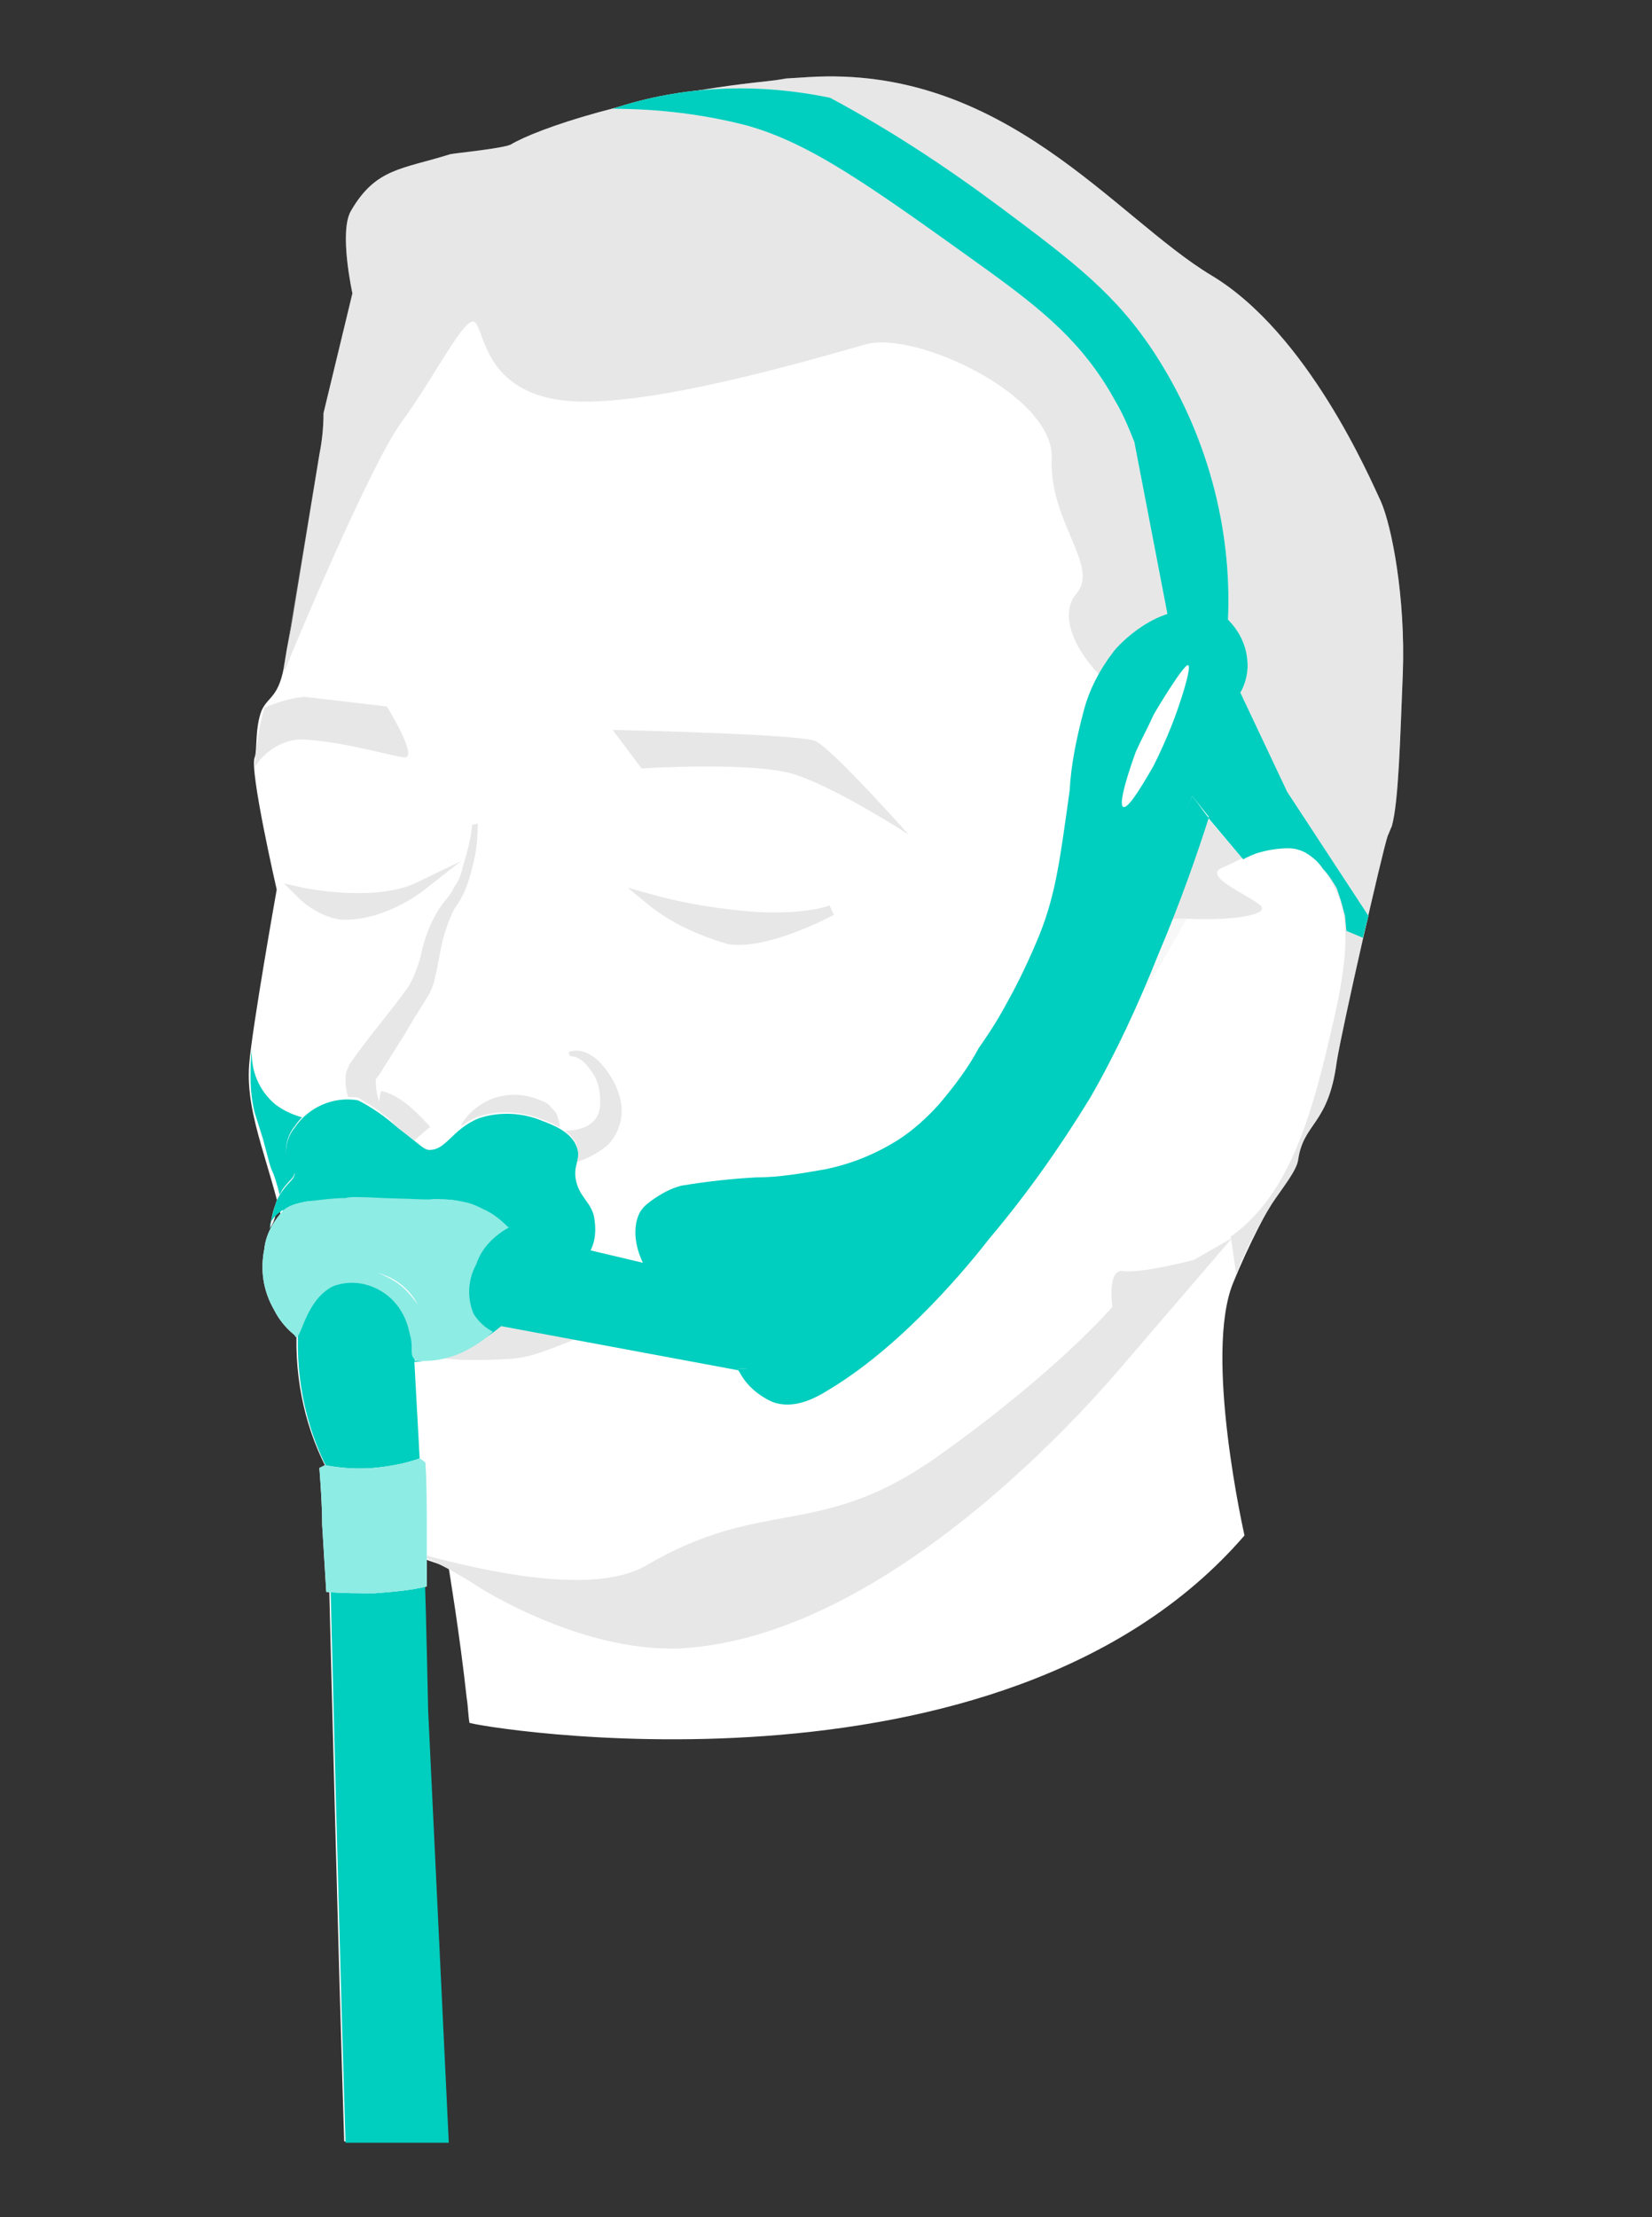
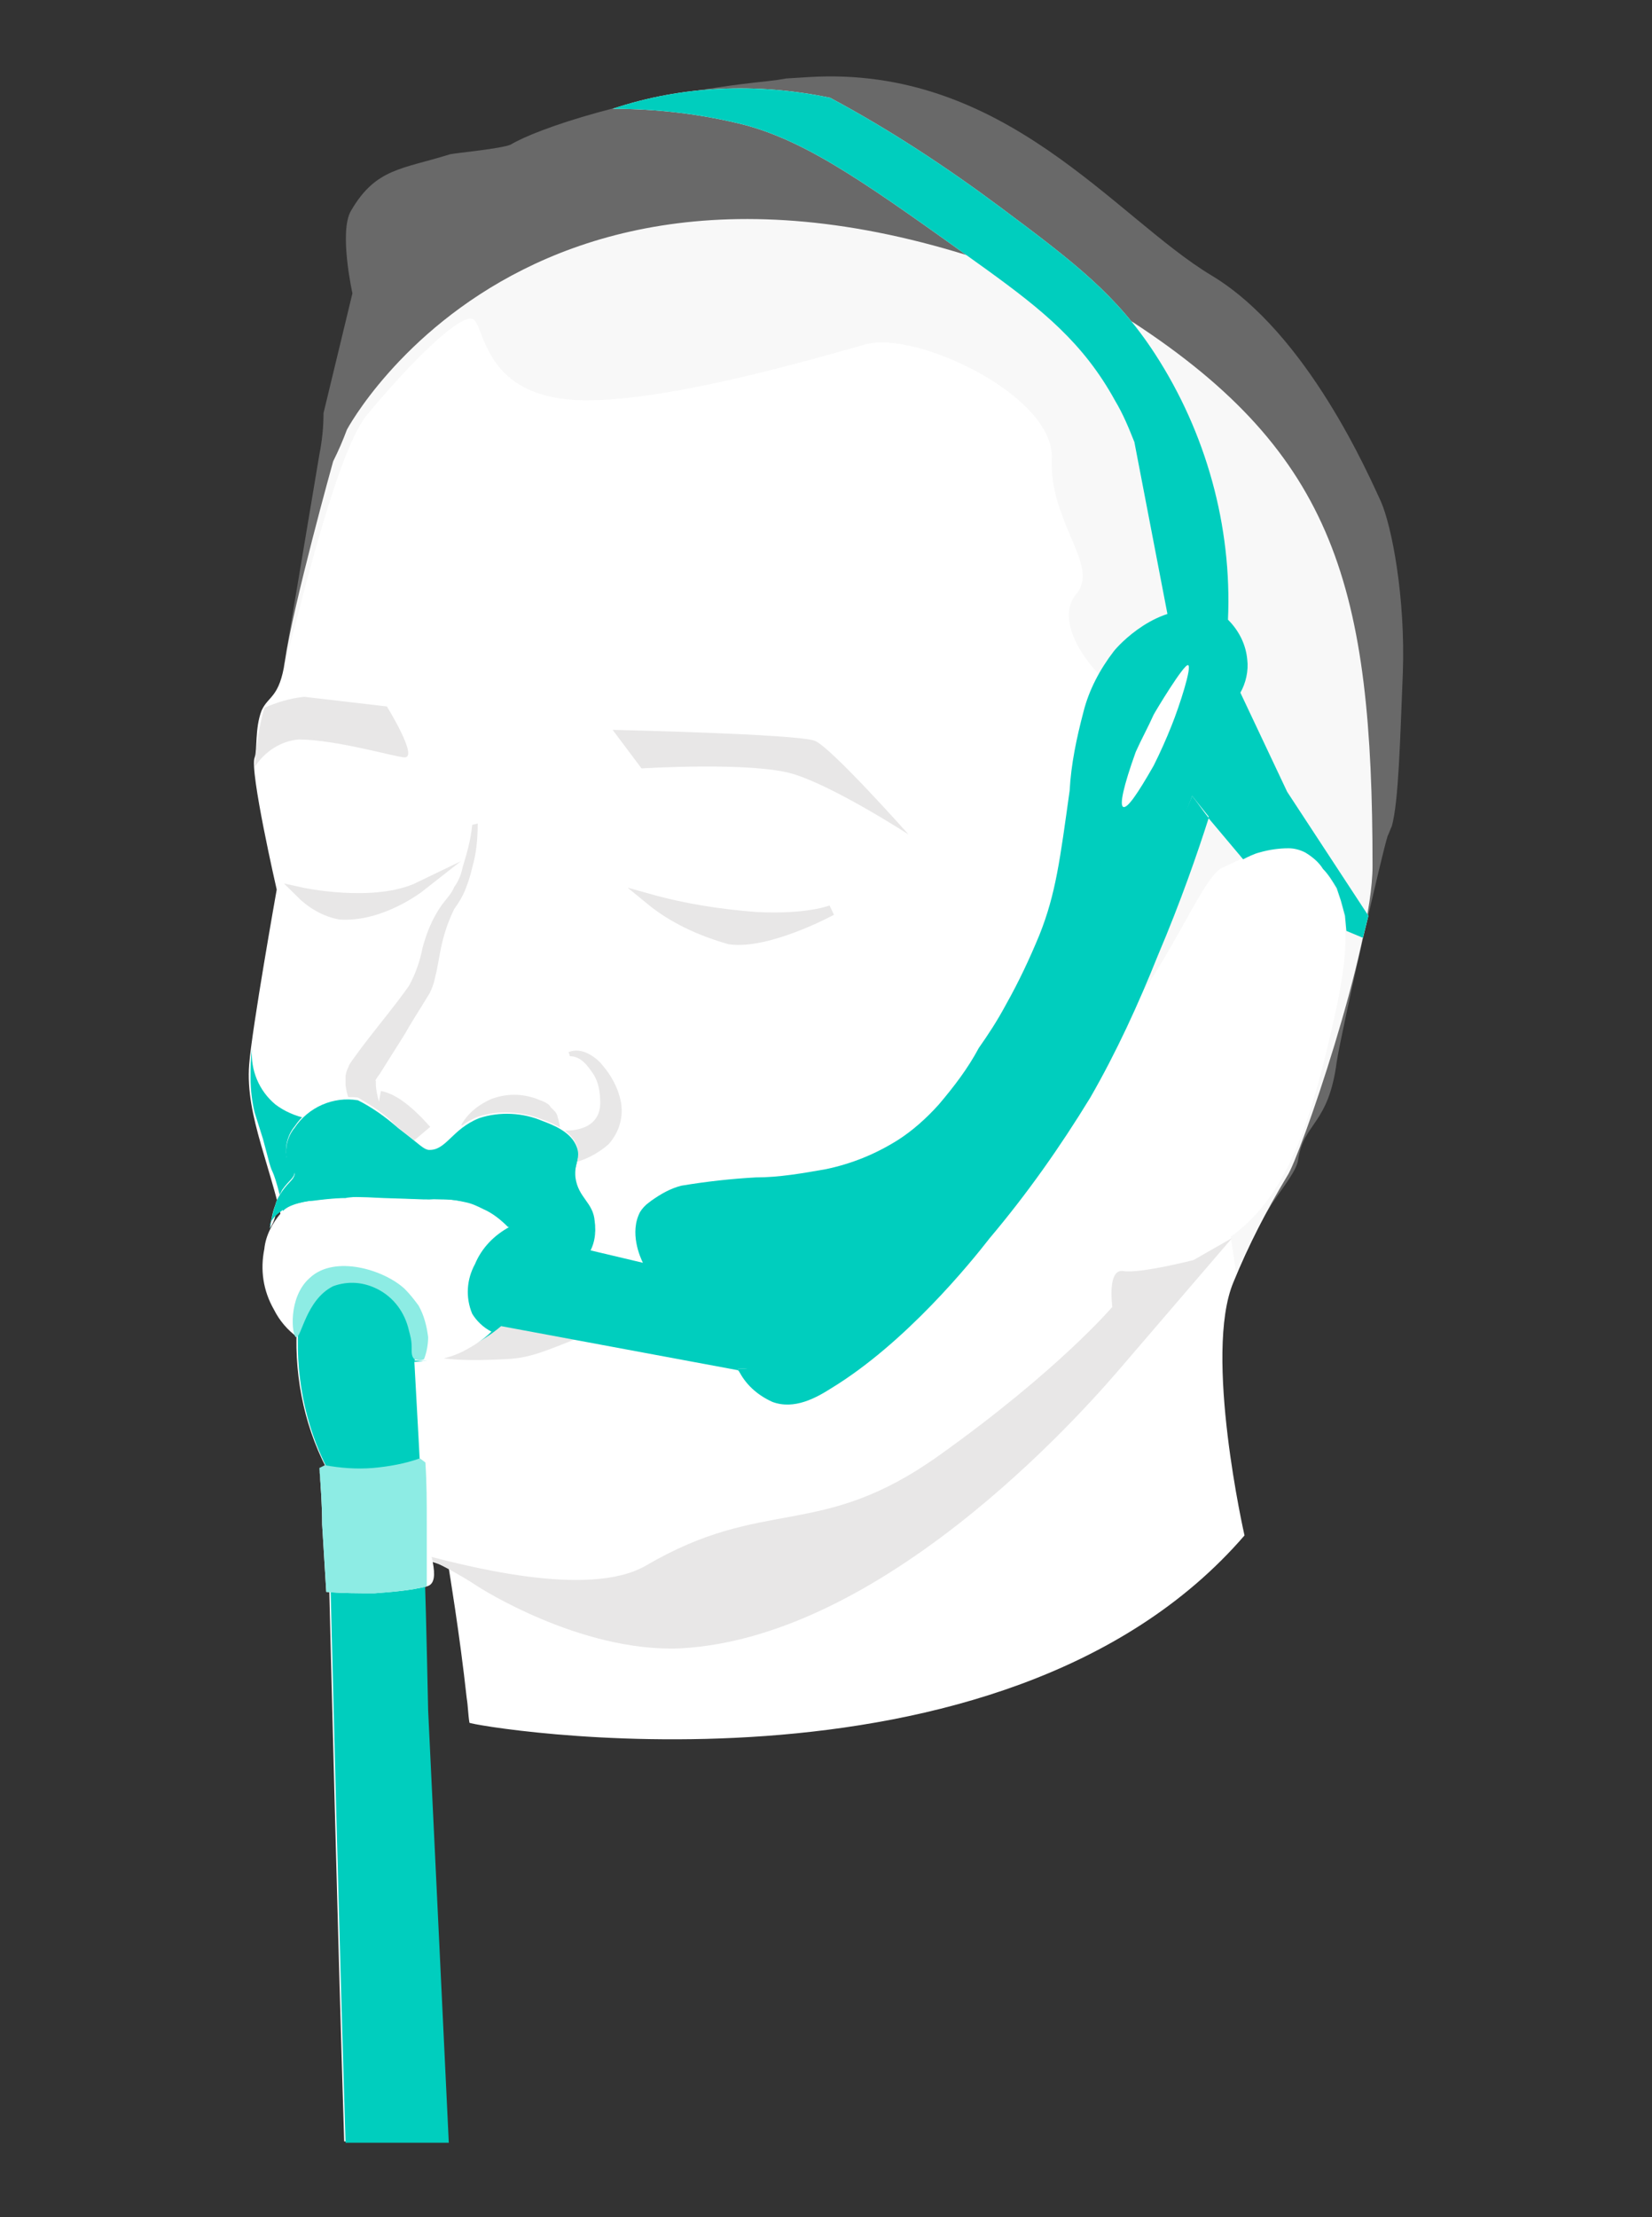
<svg xmlns="http://www.w3.org/2000/svg" version="1.1" id="Layer_1" x="0px" y="0px" viewBox="0 0 120 161" style="enable-background:new 0 0 120 161;" xml:space="preserve">
  <rect x="0" y="0" width="120" height="161" fill="#333333" stroke="none" />
  <style type="text/css">
	.st0{fill:#FFFFFF;}
	.st1{fill:#E8E7E7;}
	.st2{opacity:0.3;fill:#E8E7E7;enable-background:new    ;}
	.st3{fill:none;stroke:#FFFFFF;stroke-width:2.78;stroke-linecap:round;stroke-miterlimit:10;}
	.st4{fill:#E8E7E7;stroke:#E8E7E7;stroke-width:0.75;stroke-miterlimit:10;}
	.st5{fill:none;}
	.st6{fill:#E8E7E7;stroke:#E8E7E7;stroke-width:3;stroke-miterlimit:10;}
	.st7{fill:#00CEBE;}
	.st8{fill:#8DECE4;}
</style>
  <g>
    <g id="face">
      <path class="st0" d="M25.2,31.2c-0.3,0.8-0.6,1.5-1,2.3c0,0-2.9,10.4-3.5,14.5c-0.4,2.7-1.2,2.5-1.7,3.6c-0.5,1.3-0.3,2.9-0.5,3.4    c-0.4,0.9,1.6,9.6,1.6,9.6s-1.8,10.1-2,12.7c-0.3,3.8,1.7,7.5,2.7,12.8c1.1,6.2,1.5,7.3,1.9,9.3c0.8,3.7,3.4,8.8,4.2,10.8    c1.2,2.7,4.8,3.1,5.7,3.7c0,0,0.8,4.8,1.3,9.4c0.1,0.6,0.1,1.2,0.2,1.8c0,0.2,38.6,6.9,56.3-13.6c0,0-3-13.2-0.8-18.4    c1.1-2.7,2.4-5.2,3.9-7.7c0.9-1.3,6.2-16.6,6.2-22.5c0-20.2-2.7-29.9-17.4-39.5C40.3,2.8,25.2,31.2,25.2,31.2z" />
      <path class="st1" d="M34.7,59.8c0,1.1-0.1,2.2-0.4,3.2c-0.1,0.5-0.3,1.1-0.5,1.6s-0.5,1-0.8,1.4c-0.5,1-0.8,2-1,3l-0.3,1.6    c-0.1,0.3-0.1,0.5-0.2,0.8c-0.1,0.3-0.2,0.6-0.4,0.9c-0.6,1-1.2,1.9-1.7,2.8l-1.7,2.7c-0.1,0.2-0.3,0.4-0.4,0.6s0,0,0,0.1    s0,0.1,0,0.2c0,0.4,0.1,0.8,0.2,1.2c0.3,0.9,0.8,1.7,1.5,2.3l0.3,0.2l0,0c0.1,0.1,0.1,0.3,0.3,0.4s0.3,0.3,0.5,0.3    c0.5,0.2,0.9,0.3,1.4,0.4v0.2c-0.5,0.2-1.1,0.3-1.7,0.2c-0.3,0-0.6-0.1-0.9-0.2c-0.3-0.2-0.6-0.4-0.8-0.7l0.2,0.3    c-1.1-0.6-2-1.5-2.6-2.6c-0.3-0.6-0.5-1.2-0.6-1.9c0-0.2,0-0.4,0-0.6s0.1-0.5,0.2-0.7c0.1-0.3,0.3-0.5,0.5-0.8    c1.3-1.8,2.7-3.4,3.9-5.1c0.5-0.9,0.8-1.8,1-2.8c0.3-1.1,0.7-2.1,1.4-3.1c0.3-0.4,0.7-0.8,0.9-1.3c0.3-0.4,0.5-0.9,0.6-1.4    c0.3-1,0.6-2,0.7-3.1L34.7,59.8z" />
-       <path class="st1" d="M100.3,36.4C99.5,34.7,95,24.2,88,20S73,4.7,58.7,5.6l-1.6,0.1l-0.6,0.1l-0.8,0.1c-9.7,1-16.8,3.5-18.6,4.6    c-0.7,0.3-3.9,0.6-4.4,0.7c-3.5,1.1-5.4,1-7.2,4.1c-0.9,1.5,0.1,6,0.1,6L23.5,30c0,1-0.1,2-0.3,3l-2.6,15.9    c0.5-1.3,6.3-15.2,8.6-18.3s4.6-7.8,5.3-7.2s0.7,5.1,6.6,5.7S59.3,26,62.9,25c3.6-1,13.7,3.7,13.5,8.3s3.5,7.8,1.8,9.8    s0.8,5.6,3.3,7.3s-1.6,11.1-1.6,15.3s-2.1,11.4,1.2,8.5c3.3-2.9,1.7-7.7,4.8-7.5s6.6-0.2,5.6-1s-4.2-2.1-2.7-2.7s4.8-2.9,6.9-0.4    c2.1,2.5,2.7,4.8,1.2,11.4s-3.1,12.7-7.5,15.8l0.4,2.7l0,0c0.7-1.8,1.6-3.5,2.6-5.1c0.8-1.2,1.8-2.4,1.9-3.2    c0.4-2.7,2.2-2.5,2.8-7.1c0.4-2.5,3.3-15.2,3.7-16.4c0.1-0.2,0.2-0.5,0.3-0.7c0.5-1.8,0.6-6.3,0.8-11.1    C102.1,43.4,101.1,38.2,100.3,36.4z" />
      <path class="st2" d="M100.3,36.4C99.5,34.7,95,24.2,88,20S73,4.7,58.7,5.6l-1.6,0.1l-0.6,0.1l-0.8,0.1c-9.7,1-16.8,3.5-18.6,4.6    c-0.7,0.3-3.9,0.6-4.4,0.7c-3.5,1.1-5.4,1-7.2,4.1c-0.9,1.5,0.1,6,0.1,6L23.5,30c0,1-0.1,2-0.3,3l-2.6,15.5    c0.5-1.3,3.6-15.3,6-18.3c3.3-4,7-7.6,7.8-7s0.8,5.2,6.8,5.8s18.1-3,21.7-4c3.6-1,13.7,3.7,13.5,8.3s3.5,7.8,1.8,9.8    s0.8,5.6,3.3,7.3s-1.6,11.1-1.6,15.3s-2.1,11.4,1.2,8.5c3.3-2.9,6.2-10.6,7.7-11.2s4.8-2.9,6.9-0.4c2.1,2.5,2.7,4.8,1.2,11.4    s-3.1,12.7-7.5,15.8l0.4,2.7l0,0c0.7-1.8,1.6-3.5,2.6-5.1c0.8-1.2,1.8-2.4,1.9-3.2c0.4-2.7,2.2-2.5,2.8-7.1    c0.4-2.5,3.3-15.2,3.7-16.4c0.1-0.2,0.2-0.5,0.3-0.7c0.5-1.8,0.6-6.3,0.8-11.1C102.1,43.4,101.1,38.2,100.3,36.4z" />
      <path class="st1" d="M28.1,51.3c0,0,2.3,3.7,1.3,3.7c-0.6,0-5-1.3-7.7-1.3c-1.3,0.1-2.5,0.9-3.2,2c0.1-1.4,0.3-2.9,0.7-4.3    c0.9-0.4,1.9-0.7,2.9-0.8L28.1,51.3z" />
      <path class="st3" d="M41.3,76.6c2.4-0.8,6.3,7.7-2.6,6.7c-0.8-0.1,1.7-1.3-0.6-2.2c-1.5-0.5-3.2-0.2-4.5,0.8" />
      <path class="st1" d="M41.3,76.4c0.5-0.2,1-0.1,1.4,0.1s0.8,0.5,1.1,0.9c0.6,0.7,1.1,1.6,1.3,2.6c0.2,1.1-0.1,2.2-0.9,3.1    c-0.8,0.7-1.8,1.2-2.8,1.4c-0.5,0.1-1,0.2-1.4,0.2c-0.2,0-0.5,0-0.7,0h-0.6h-0.2l-0.2-0.1h-0.1c-0.1,0-0.1-0.1-0.2-0.1    c-0.6-0.4-0.9-1.2-0.6-1.9c0-0.1,0.1-0.2,0.1-0.3l0.1-0.1l0.2-0.3c0.1-0.1,0-0.1,0,0.1s0,0.3,0.1,0.4c0,0.1,0,0.1,0.1,0.2l0.1,0.1    c0,0,0.1,0,0,0L38,82.6c-0.5-0.3-1-0.6-1.6-0.6c-0.8-0.1-1.6-0.1-2.4,0l-0.5-0.3c0.5-0.9,1.3-1.5,2.2-1.9c1.1-0.4,2.2-0.4,3.3,0    c0.2,0.1,0.3,0.1,0.5,0.2s0.4,0.2,0.5,0.4c0.1,0.1,0.2,0.2,0.3,0.3c0.1,0.1,0.2,0.3,0.2,0.4c0.1,0.3,0.2,0.7,0.2,1.1    c-0.1,0.5-0.2,0.9-0.5,1.3l-0.1,0.2L40,83.8l0,0c0-0.1,0.1-0.1,0.1-0.2c0.2-0.6,0-1.2-0.5-1.6l-0.1-0.1h-0.1c-0.1,0-0.1,0-0.2-0.1    H39l0,0h0.1l0.3,0.1C39.6,82,39.8,82,40,82c0.4,0.1,0.7,0.1,1.1,0.1c1.4,0,2.5-0.6,2.5-2c0-0.7-0.1-1.5-0.5-2.1s-0.9-1.3-1.7-1.3    L41.3,76.4z" />
-       <path class="st1" d="M26.3,95.4c2.3-0.5,3.2-2.1,4.1-2.2s5.2,0.2,6.1,0.3s5.3,3.1,8.9,2.3c-6.8,1.1-7.7-0.2-11.6-0.3    S28.9,95.5,26.3,95.4z" />
      <path class="st1" d="M26.3,95.4c2.5,0.7,3.5,0,7.5,0.1s6.9,1.5,11.6,0.3c-5.8,2.3-6.6,2.8-8.7,2.9s-5.1,0.2-6.8-0.7    C28.6,97.4,29.7,97.7,26.3,95.4z" />
      <path class="st1" d="M86.7,91.5c0,0-3.9,1-5.1,0.8s-0.8,2.6-0.8,2.6s-3.9,4.6-12.6,10.8s-12.6,2.9-21.3,8c-4.2,2.4-13.2,0-16.9-1    c1.6,0.7,3.2,1.5,4.7,2.5c0,0,7.4,4.8,14.7,4.5c15.4-0.8,30.4-18.5,32.2-20.6l7.9-9.2L86.7,91.5z" />
      <path class="st4" d="M47.2,65.3c2.5,0.7,5.1,1.1,7.7,1.3c3.8,0.2,5.5-0.5,5.5-0.5s-4.6,2.5-7.4,2.1C50.9,67.6,48.9,66.7,47.2,65.3    z" />
      <path class="st4" d="M21.8,64.8c0,0,5.4,1.2,8.7-0.4c0,0-2.8,2.2-5.8,2C23.6,66.2,22.6,65.6,21.8,64.8z" />
      <path class="st1" d="M44.5,53l2.1,2.8c0,0,8-0.5,11,0.4s8.4,4.4,8.4,4.4s-5.6-6.3-6.8-6.8S44.5,53,44.5,53z" />
      <path class="st5" d="M30.1,82.6c-0.6-0.7-1.4-1.2-2.3-1.5" />
      <path class="st6" d="M30.1,82.8c0,0-1.6-1.9-2.7-2.1" />
    </g>
    <path class="st0" d="M51.9,78.3c0.1,0.3,0.1,0.6,0.1,0.9c0,0.4,0,0.8-0.2,1.2c1.1-0.2,2.8-0.5,4.8-1c2.4-0.6,6.6-1.8,6.5-2.2   s-6.3,0.2-6.6,0.3C54.6,77.8,53,78.1,51.9,78.3z" />
    <path class="st0" d="M44.5,7.9C49.6,6.2,55,6,60.3,7.1c4.3,2.3,8.4,5,12.3,7.9c5.5,4.1,8.5,6.4,11.3,10.7   c3.7,5.7,5.6,12.5,5.3,19.3c0.8,0.8,1.3,1.8,1.4,2.9c0.1,0.8-0.1,1.7-0.5,2.4l3.4,7.2l5.9,9L99,68.1l-1.2-0.5l-0.1-1.1   c-0.1-0.4-0.2-0.7-0.3-1.1c-0.1-0.3-0.2-0.6-0.3-0.9c-0.3-0.5-0.6-1-1-1.4c-0.3-0.5-0.8-0.9-1.3-1.2c-0.4-0.2-0.8-0.3-1.2-0.3   c-0.7,0-1.4,0.1-2.1,0.3c-0.4,0.1-0.8,0.3-1.2,0.5l-3.6-4.2c-1.7,5-3.3,8.7-4.2,10.7c-0.6,1.3-0.7,1.3-1.7,3.3   c-0.3,0.8-0.7,1.5-1.2,2.2c-0.8,0.7-1.7,1.3-2.7,1.5c-2.3,0.8-2.6,4.3-4.3,7c-2.8,4.7-6.5,8.7-9,13.6c-1,1.9-2.6,3.6-4.4,4.7   c-0.6,0.4-1.3,0.6-2,0.6c-2.1,0-3.4-2.1-3.7-2.4l-17.2-3.2c-0.7,0.6-1.5,1.1-2.3,1.5c-1.3,0.6-2.6,1-4,1.1   c0.2,3.6,0.4,7.3,0.6,11.1c0.2,4.8,0.3,9.6,0.4,14.2l1.5,31.4H25c-0.5-16.3-0.9-32.6-1.3-48.9c-1.7-3.3-2.4-7.1-2.1-10.8   c-0.8-0.5-1.4-1.2-1.8-2c-0.4-0.8-0.5-1.8-0.3-2.7c0.2-0.8,0.5-0.9,0.8-2.2c0.1-0.5,0.2-1,0.1-1.5c0-0.1-0.1-0.3-0.2-0.8   c-0.2-0.8-0.4-1.4-0.5-1.6s-0.2-0.5-0.3-0.9L19,82.6l-0.5-1.8c-0.2-0.8-0.3-1.7-0.3-2.5c0-0.7,0-1.4,0.1-2.1c-0.1,1.5,0.5,3,1.7,4   c1.3,1,3.3,1.4,4,0.8c0.2-0.3,0.5-0.5,0.8-0.7s0.6-0.3,0.9-0.3c0.4,0,0.8,0.1,2.2,1.2c0.7,0.6,1.3,1,1.6,1.3l1.4,1.2   c0.6-0.1,1.1-0.2,1.6-0.5c1.5-0.7,1.6-1.6,2.7-2c1.2-0.3,2.5-0.2,3.7,0.3c1.2,0.4,2.4,0.8,2.9,1.8s-0.3,1.4,0,2.7s1.2,1.5,1.4,2.8   c0.1,0.7,0,1.4-0.3,2l3.8,0.9c-0.2-0.4-1-2.2-0.2-3.7c0.6-1,1.8-1.3,3.4-1.5c3.5-0.4,7.1-0.1,10.5,0.9c3.7-5,7.1-10.2,10.2-15.6   c3.4-6,4.8-10.5,9.6-18.9c1.9-3.3,3.6-6,4.7-7.8l-2.5-13c-0.4-1-0.8-2-1.4-3c-2.3-4.2-5.3-6.6-9.3-9.5c-8.5-6.1-12.8-9.2-17.5-10.5   C51.1,8.3,47.8,7.9,44.5,7.9z" />
    <path class="st7" d="M44.5,7.9C49.6,6.2,55,6,60.3,7.1c4.3,2.3,8.4,5,12.3,7.9c5.5,4.1,8.5,6.4,11.3,10.7   c3.7,5.7,5.6,12.5,5.3,19.3c0.8,0.8,1.3,1.8,1.4,2.9c0.1,0.8-0.1,1.7-0.5,2.4l3.4,7.2l5.9,9L99,68.1l-1.2-0.5l-0.1-1.1   c-0.1-0.4-0.2-0.7-0.3-1.1c-0.1-0.3-0.2-0.6-0.3-0.9c-0.3-0.5-0.6-1-1-1.4c-0.3-0.5-0.8-0.9-1.3-1.2c-0.4-0.2-0.8-0.3-1.2-0.3   c-0.7,0-1.4,0.1-2.1,0.3c-0.4,0.1-0.8,0.3-1.2,0.5l-3.2-3.8c-0.5,1.4-1,2.5-1.3,3.3c-1.2,3.1-2.4,5.5-3.2,7.4   c-0.3,0.6-0.7,1.6-1.3,2.8c-1,2-2,4.2-2.6,5.3c-1.4,2.6-2.5,3.7-4.8,6.7c-2.2,2.9-0.9,2.4-7.3,10.4c-2,2.7-4.5,5-7.3,6.8   c-0.6,0.4-1.3,0.6-2,0.6c-2.1,0-3.4-2.1-3.7-2.4l-17.2-3.2c-0.7,0.6-1.5,1.1-2.3,1.5c-1.3,0.6-2.6,1-4,1.1   c0.2,3.6,0.4,7.3,0.6,11.1c0.2,4.8,0.3,9.6,0.4,14.2l1.5,31.4h-7.5c-0.5-16.3-0.9-32.6-1.3-48.9c-1.7-3.3-2.4-7.1-2.1-10.8   c-0.8-0.5-1.4-1.2-1.8-2c-0.4-0.8-0.5-1.8-0.3-2.7c0.2-0.8,0.5-0.9,0.8-2.2c0.1-0.5,0.2-1,0.1-1.5c0-0.1-0.1-0.3-0.2-0.8   c-0.2-0.8-0.4-1.4-0.5-1.6s-0.2-0.5-0.3-0.9l-0.4-1.5l-0.6-1.9c-0.2-0.8-0.3-1.7-0.3-2.5c0-0.7,0-1.4,0.1-2.1c-0.1,1.5,0.5,3,1.7,4   c1.3,1,3.3,1.4,4,0.8c0.2-0.3,0.5-0.5,0.8-0.7s0.6-0.3,0.9-0.3c0.4,0,0.8,0.1,2.2,1.2c0.7,0.6,1.3,1,1.6,1.3l1.4,1.2   c0.6-0.1,1.1-0.2,1.6-0.5c1.5-0.7,1.6-1.6,2.7-2c1.2-0.3,2.5-0.2,3.7,0.3c1.2,0.4,2.4,0.8,2.9,1.8s-0.3,1.4,0,2.7s1.2,1.5,1.4,2.8   c0.1,0.7,0,1.4-0.3,2l3.8,0.9c-0.2-0.4-1-2.2-0.2-3.7c0.7-1.1,2-1.3,3.4-1.5c3.4-0.4,6.9-0.4,10.3-0.1c8.5-4.4,12-9.7,13.5-12.7   c1.4-2.9,2.6-6,3.4-9.2c1.5-5.3,1.4-7.6,3.1-11.6c1.2-2.8,2.8-5.4,4.7-7.8l-2.5-13c-0.4-1-0.8-2-1.4-3c-2.3-4.2-5.3-6.6-9.3-9.5   c-8.5-6.1-12.8-9.2-17.5-10.5C51.1,8.3,47.8,7.9,44.5,7.9z" />
    <path class="st0" d="M37,89.1c-0.7-0.7-1.5-1.3-2.4-1.6c-0.8-0.3-1.7-0.4-2.5-0.4c-5-0.1-5.1-0.3-7.7-0.1c-2.9,0.2-3.6,0.6-4,1.1   c-0.6,0.7-1.1,1.6-1.2,2.6c-0.3,1.5-0.1,3,0.7,4.4c0.4,0.8,1,1.5,1.7,2c0-0.8,0.2-1.6,0.6-2.3c0.3-0.6,0.7-1.1,1.2-1.5   c0.6-0.5,1.3-0.7,2-0.9c1.6-0.2,3.3,0.5,4.4,1.7c0.4,0.4,0.7,1,0.8,1.5c0.3,1.1,0.1,2.2-0.5,3.2c1.2,0.1,2.3-0.1,3.4-0.6   c0.8-0.4,1.6-0.9,2.2-1.5c-0.6-0.3-1.1-0.8-1.4-1.3c-0.5-1.2-0.4-2.5,0.2-3.6C35,90.6,35.9,89.7,37,89.1z" />
-     <path class="st8" d="M37,89.1c-0.7-0.7-1.5-1.3-2.4-1.6c-0.8-0.3-1.7-0.4-2.5-0.4c-5-0.1-5.1-0.3-7.7-0.1c-2.9,0.2-3.6,0.6-4,1.1   c-0.6,0.7-1.1,1.6-1.2,2.6c-0.3,1.5-0.1,3,0.7,4.4c0.4,0.8,1,1.5,1.7,2c-0.1-2.6,1.9-4.7,4.5-4.8c2.1-0.1,4.1,1.3,4.6,3.4   c0.2,1.1,0,2.1-0.5,3.1c1.2,0.1,2.3-0.1,3.4-0.6c0.8-0.4,1.6-0.9,2.2-1.5c-0.6-0.3-1.1-0.8-1.4-1.3c-0.5-1.2-0.4-2.5,0.2-3.6   C35,90.6,35.9,89.7,37,89.1z" />
-     <path class="st0" d="M23.2,106.6c0.1,1.4,0.2,2.7,0.2,4.1c0.1,1.6,0.2,3.2,0.3,4.9c1.2,0.1,2.3,0.1,3.5,0.1   c1.3-0.1,2.6-0.2,3.8-0.5c0-1.5,0-3.1,0-4.6s0-2.9-0.1-4.4l-0.4-0.3c-1.1,0.4-2.3,0.6-3.4,0.7c-1.2,0.1-2.4,0-3.5-0.2L23.2,106.6z" />
+     <path class="st0" d="M23.2,106.6c0.1,1.4,0.2,2.7,0.2,4.1c0.1,1.6,0.2,3.2,0.3,4.9c1.2,0.1,2.3,0.1,3.5,0.1   c1.3-0.1,2.6-0.2,3.8-0.5s0-2.9-0.1-4.4l-0.4-0.3c-1.1,0.4-2.3,0.6-3.4,0.7c-1.2,0.1-2.4,0-3.5-0.2L23.2,106.6z" />
    <path class="st8" d="M23.2,106.6c0.1,1.4,0.2,2.7,0.2,4.1c0.1,1.6,0.2,3.2,0.3,4.9c1.2,0.1,2.3,0.1,3.5,0.1   c1.3-0.1,2.6-0.2,3.8-0.5c0-1.5,0-3.1,0-4.6s0-2.9-0.1-4.4l-0.4-0.3c-1.1,0.4-2.3,0.6-3.4,0.7c-1.2,0.1-2.4,0-3.5-0.2L23.2,106.6z" />
    <path class="st0" d="M82.5,54.6c-0.9,2.5-1.2,3.9-0.9,4s1-0.9,2.2-3c0.5-1,0.9-1.9,1.3-2.9c0.6-1.5,1.5-4.3,1.2-4.4   s-2.4,3.4-2.5,3.6C83.4,52.8,82.9,53.7,82.5,54.6z" />
    <path class="st8" d="M21.5,97.1c-0.3-0.1-0.6-2.9,1-4.3c1.8-1.7,5.4-0.6,6.9,0.8c0.4,0.4,0.7,0.8,1,1.2c0.4,0.7,0.6,1.5,0.7,2.3   c0,0.5-0.1,1.1-0.3,1.6c-0.2,0.1-0.4,0.1-0.7,0c-0.2-0.2-0.2-0.4-0.2-0.9s-0.1-0.8-0.2-1.2c-0.3-1.3-1.1-2.4-2.3-3   c-1-0.5-2.1-0.6-3.2-0.2C22.2,94.4,21.9,97.2,21.5,97.1z" />
    <path class="st0" d="M19.6,89.2c0.1-0.6,0.2-1.2,0.4-1.7c0.1-0.4,0.3-0.7,0.5-1.1c0.5-0.7,0.8-0.8,0.9-1.2S21,84.6,20.8,84   c-0.1-0.8,0.1-1.6,0.6-2.2c1-1.5,2.8-2.3,4.6-2.1c1,0.6,2,1.2,2.8,2.1c1.7,1.3,1.8,1.5,2.2,1.6c1.3,0.1,1.7-1.5,3.7-2.3   c1.5-0.5,3.2-0.4,4.7,0.2c0.8,0.3,2.1,0.8,2.5,1.9c0.3,0.8-0.2,1.1-0.1,2.2c0.2,1.5,1.3,1.8,1.4,3.2c0.1,0.7-0.1,1.4-0.4,2L36.9,89   c-0.5-0.5-1.1-1-1.8-1.3c-0.4-0.2-0.8-0.4-1.3-0.5c-0.9-0.2-1.7-0.3-2.6-0.2c-0.9,0,0.1,0-3.3-0.1c-2,0-2.4,0-2.8,0   c-0.8,0-1.6,0.1-2.4,0.2c-0.4,0-0.8,0.1-1.2,0.2c-0.3,0.1-0.6,0.2-0.9,0.4c-0.2,0.2-0.5,0.4-0.6,0.6C19.9,88.7,19.8,88.9,19.6,89.2   z" />
    <path class="st7" d="M19.6,89.2c0.1-0.6,0.2-1.1,0.4-1.7c0.1-0.4,0.3-0.7,0.5-1c0.5-0.7,0.8-0.8,0.9-1.2s-0.4-0.6-0.6-1.2   c-0.1-0.8,0.1-1.6,0.6-2.2c1-1.5,2.8-2.3,4.6-2c1,0.5,2,1.2,2.9,2c1.7,1.3,1.8,1.5,2.2,1.6c1.3,0.1,1.7-1.5,3.7-2.3   c1.5-0.5,3.2-0.4,4.6,0.2c0.8,0.3,2.1,0.8,2.5,1.9c0.3,0.8-0.2,1.1-0.1,2.2c0.2,1.5,1.3,1.8,1.4,3.2c0.1,0.7-0.1,1.4-0.4,2   l-5.9-1.6c-0.5-0.5-1.1-1-1.8-1.3c-0.4-0.2-0.8-0.4-1.3-0.5c-0.9-0.2-1.7-0.3-2.6-0.2c-0.9,0,0.1,0-3.3-0.1c-2-0.1-2.4-0.1-2.8,0   c-0.8,0-1.6,0.1-2.4,0.2c-0.4,0-0.8,0.1-1.2,0.2c-0.3,0.1-0.6,0.2-0.9,0.4c-0.2,0.2-0.4,0.3-0.6,0.5c-0.2,0.2-0.3,0.4-0.4,0.6   C19.7,89.1,19.6,89.2,19.6,89.2z" />
    <path class="st7" d="M46.5,88.1c0.1-0.1,0.3-0.4,0.4-0.5s0.2-0.2,0.4-0.4c0.7-0.5,1.4-0.9,2.2-1.1c1.8-0.3,3.6-0.5,5.4-0.6   c1.7,0,3.4-0.3,5.1-0.6c1.9-0.4,3.6-1.1,5.2-2.1c1.1-0.7,2.1-1.6,3-2.6c1.1-1.3,2.1-2.6,2.9-4.1c0.7-1,1.3-1.9,2-3.2   c0.9-1.6,1.7-3.3,2.4-5c1.2-3,1.5-5.5,2.2-10.5c0.1-1.9,0.5-3.8,1-5.7c0.4-1.6,1.2-3.1,2.2-4.4c0.3-0.4,3.2-3.6,6.6-2.9   c0.7,0.2,1.4,0.5,1.9,0.9c-1.9,0.1-3.7,0.8-5.2,2c-1.3,1-2.2,2.4-2.6,4c-0.6,1.8-0.4,2.5-1,6.9c-0.2,2.1-0.4,3.1-0.6,4.2   c-0.6,2.5-1.4,5-2.5,7.3c-0.5,1.2-1,2.5-2.1,4.7c-1,2.1-2.1,4.1-3.5,6c-1.5,2-3.5,3.7-5.7,4.9c-1.6,0.8-3.2,1.5-4.9,1.9   c-1.3,0.3-2.6,0.6-3.9,0.7c-1,0.1-1.1,0.2-3.6,0.3c-2,0.1-2.3,0.1-3.8,0.2C49.2,88.4,47.8,88.2,46.5,88.1z" />
    <path class="st0" d="M53.6,99.4c0.5,1.1,1.4,1.9,2.5,2.3c1.6,0.6,3.2-0.3,4.3-1c5.4-3.3,10.1-9.2,11.5-10.9   c2.7-3.2,5.1-6.6,7.3-10.2c1.9-3.3,3.5-6.8,4.9-10.3c1.7-4,2.9-7.5,3.7-10l-1.2-1.5c-0.6,1.6-1.6,3.8-2.7,6.5   c-2.1,4.8-3.1,7.3-3.8,8.6c-2.2,4.3-4.4,7.6-8.4,13.4c-0.3,0.4-0.7,1-1.2,1.7c-0.9,1.2-1.8,2.3-3.1,3.9c-3,3.6-4.2,4.5-5.3,5.1   c-1.1,0.6-2.3,1.1-3.6,1.6c-1,0.4-2,0.6-3,0.8C54.9,99.3,54.2,99.4,53.6,99.4z" />
    <path class="st7" d="M53.6,99.4c0.5,1.1,1.4,1.9,2.5,2.4c1.6,0.6,3.2-0.3,4.3-1c5.4-3.3,10.1-9.1,11.5-10.9   c2.7-3.2,5.1-6.6,7.3-10.2c1.9-3.3,3.5-6.8,4.9-10.3c1.7-4,2.9-7.5,3.7-10c-0.4-0.5-0.8-1.1-1.2-1.6c-0.6,1.5-1.7,3.7-2.8,6.4   c-2.1,4.8-3.1,7.2-3.8,8.5c-2.2,4.3-4.1,7.2-8.1,13c-0.3,0.4-1,1.4-1.5,2.1c-0.9,1.2-1.7,2.1-3,3.7c-3,3.6-4.3,4.7-5.5,5.3   c-1.1,0.6-2.2,1.1-3.4,1.6c-1,0.3-2,0.6-3,0.8C54.9,99.3,54.2,99.4,53.6,99.4z" />
  </g>
</svg>